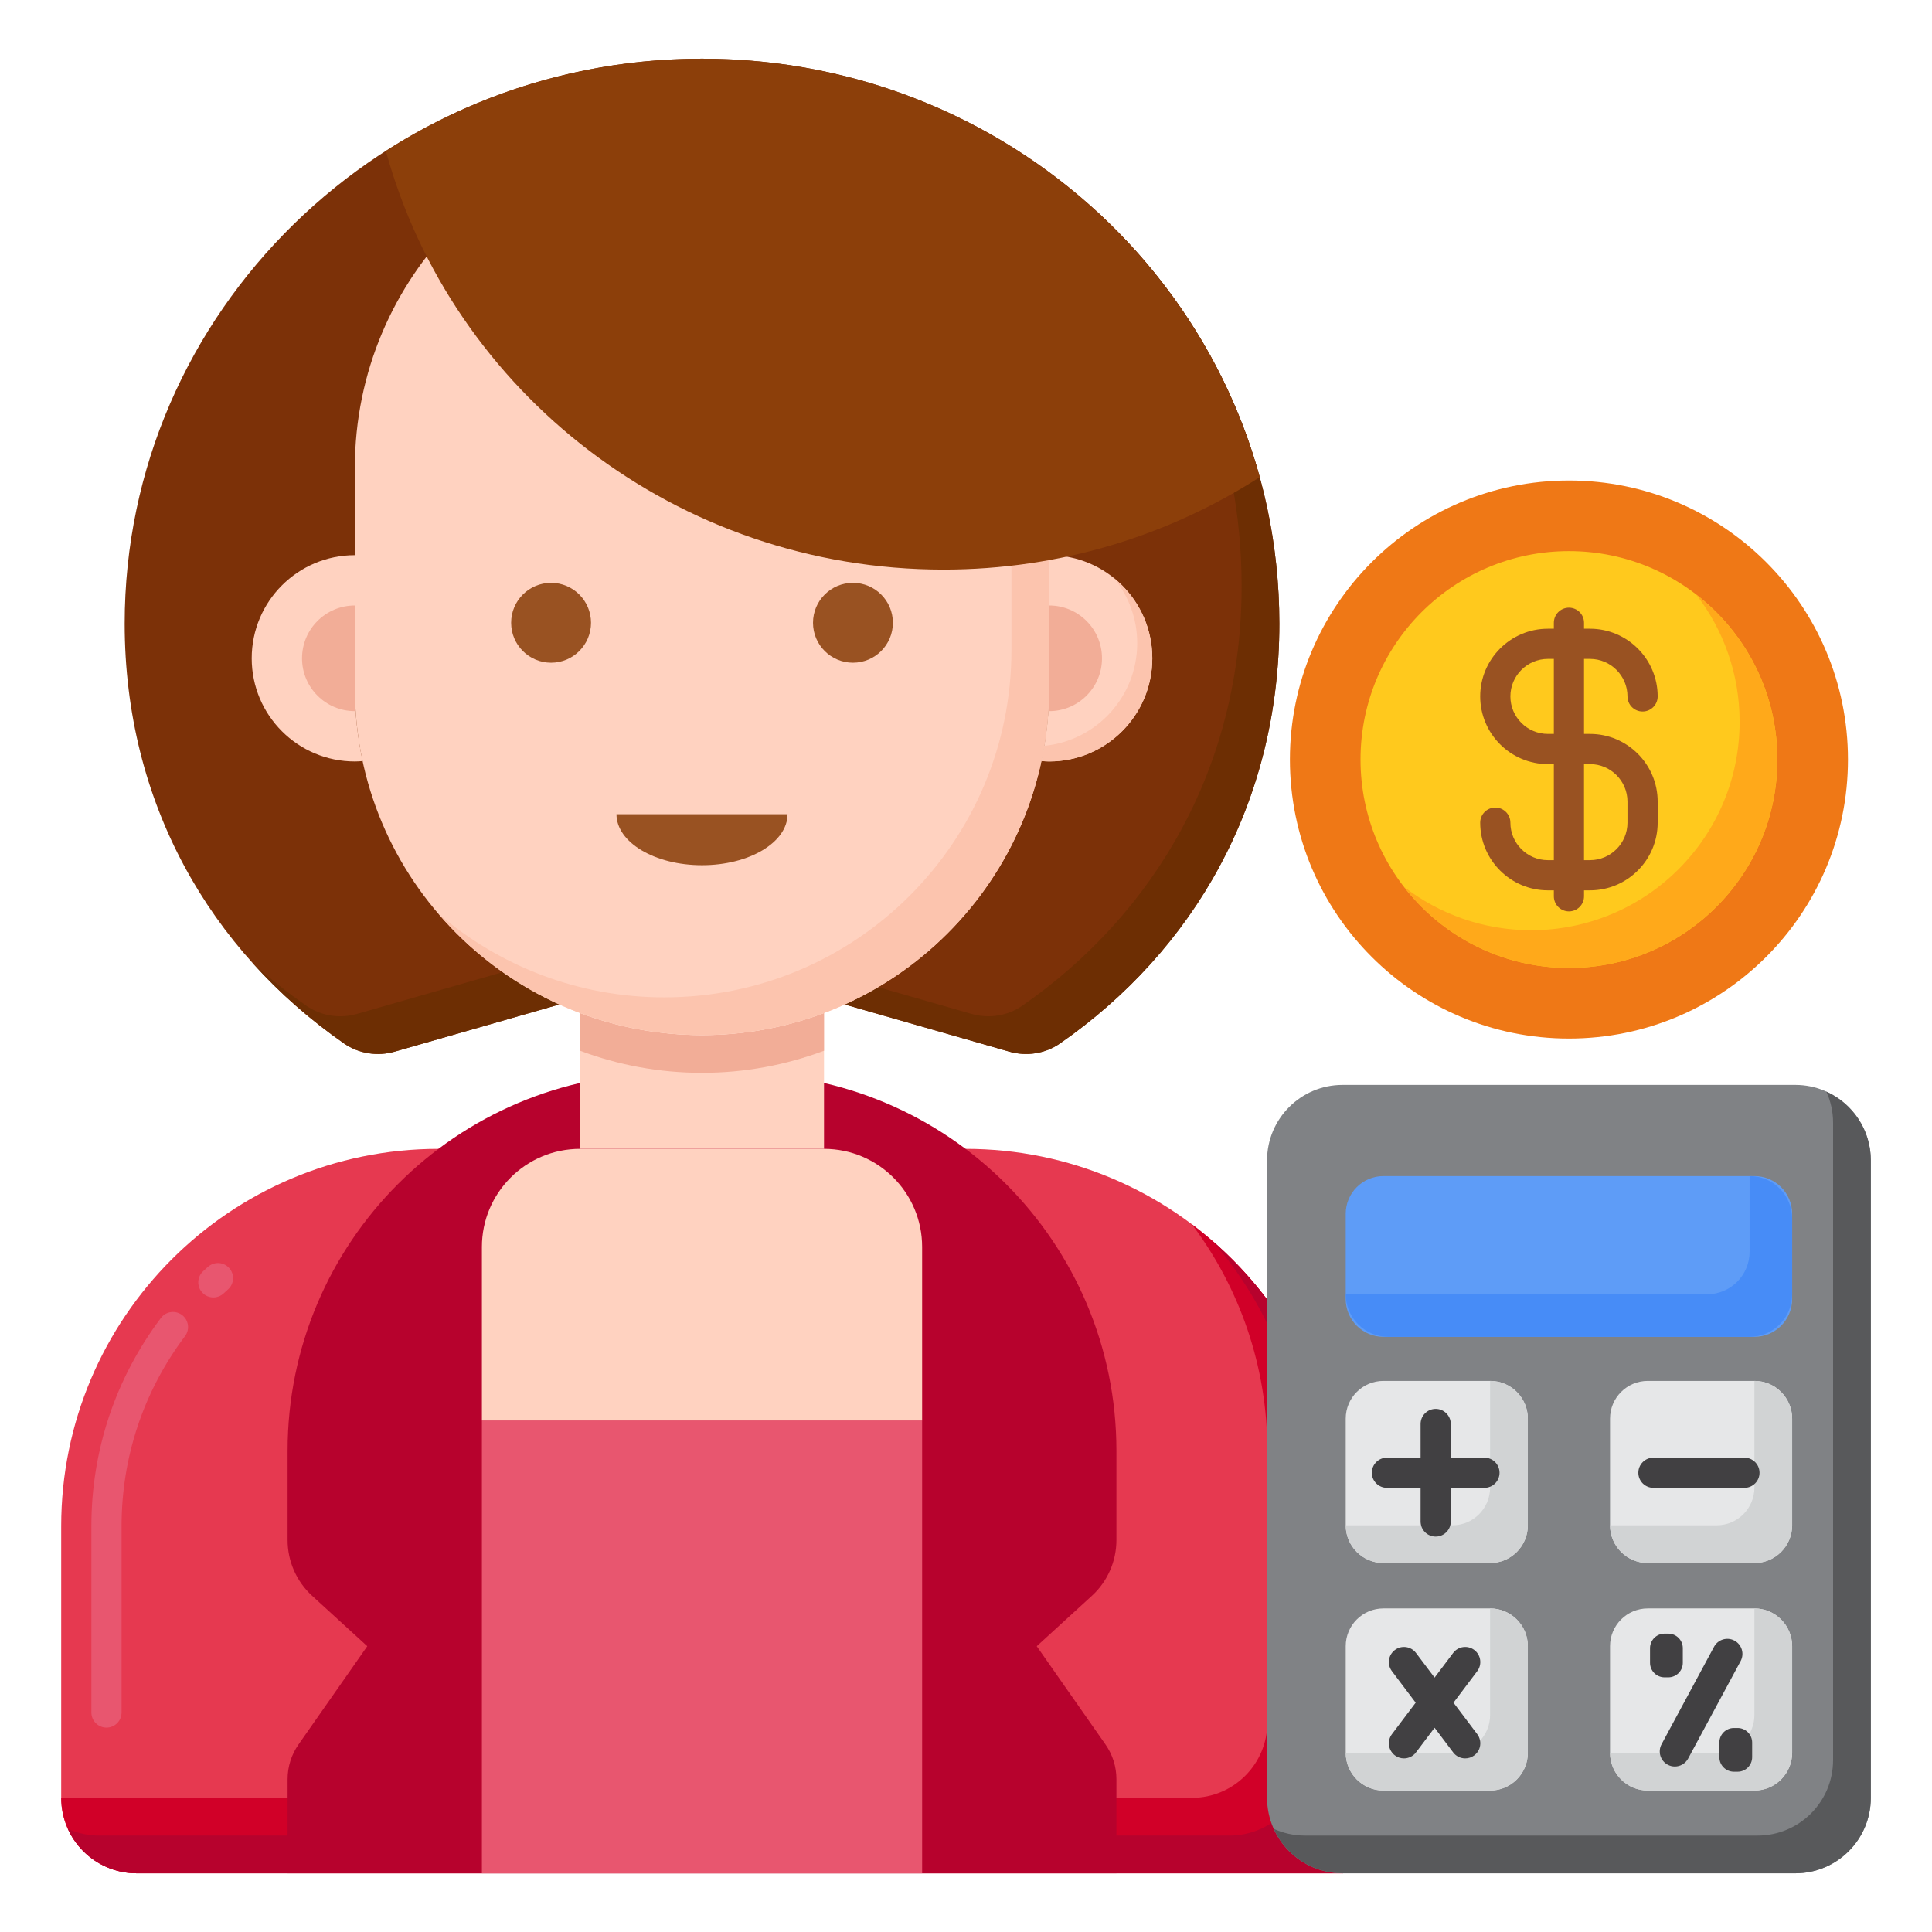
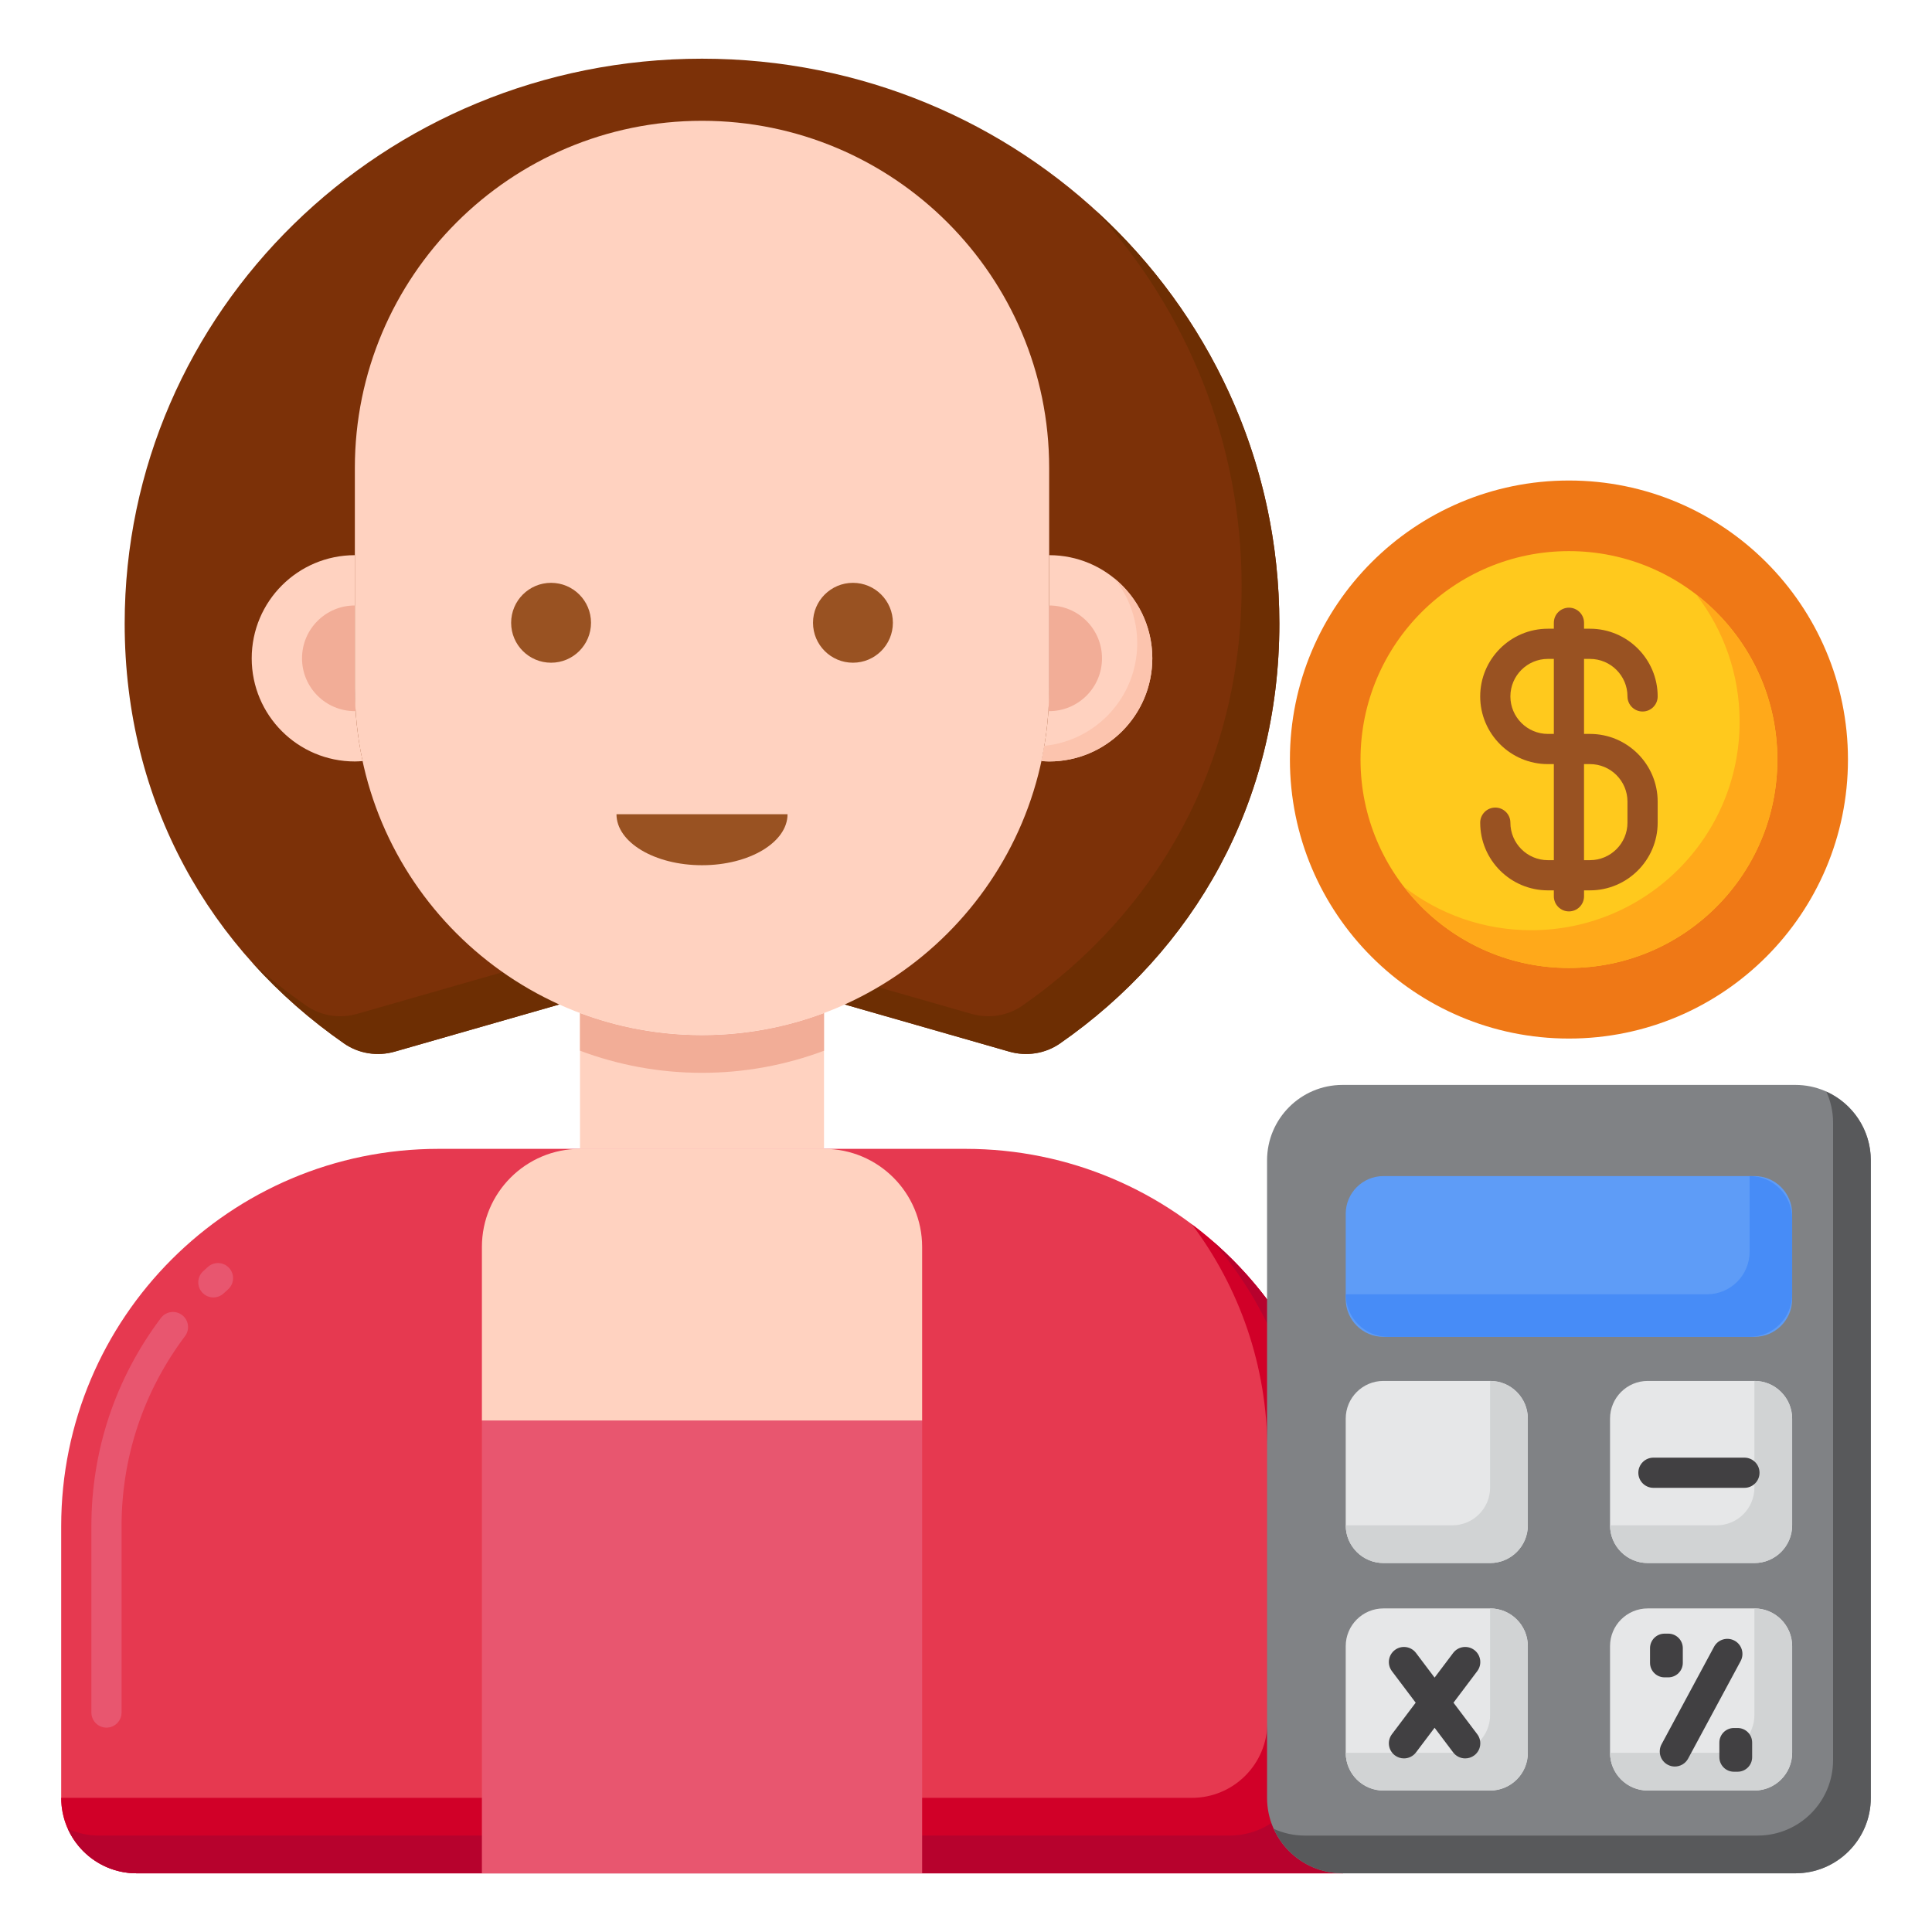
<svg xmlns="http://www.w3.org/2000/svg" id="Layer_1" height="512" viewBox="0 0 256 256" width="512">
  <g>
    <g>
      <g>
        <g>
          <g>
            <path d="m52.31 139.345 40.71-11.669 40.71 11.669c2.288.656 4.765.279 6.72-1.08 17.702-12.301 29.07-31.837 29.07-55.639 0-41.338-34.25-74.849-76.5-74.849s-76.5 33.511-76.5 74.849c0 23.803 11.368 43.338 29.07 55.639 1.955 1.358 4.432 1.736 6.72 1.08z" fill="#7c3108" />
          </g>
        </g>
        <g>
          <g>
            <path d="m145.152 27.869c12.041 13.226 19.369 30.651 19.369 49.757 0 23.803-11.368 43.338-29.07 55.639-1.955 1.358-4.431 1.736-6.72 1.08l-40.71-11.669-40.71 11.669c-2.288.656-4.765.278-6.72-1.08-2.502-1.739-4.872-3.626-7.106-5.646 3.579 3.977 7.64 7.542 12.106 10.646 1.955 1.358 4.431 1.736 6.72 1.08l40.71-11.669 40.71 11.669c2.288.656 4.765.278 6.72-1.08 17.702-12.301 29.07-31.836 29.07-55.639-.001-21.624-9.384-41.093-24.369-54.757z" fill="#6d2e03" />
          </g>
        </g>
        <g>
          <g>
            <g>
              <g>
                <path d="m139.02 73.563v17.592c0 3.325-.361 6.564-1.031 9.689.342.026.683.052 1.031.052 7.548 0 13.667-6.119 13.667-13.667s-6.119-13.666-13.667-13.666z" fill="#ffd2c0" />
              </g>
            </g>
            <g>
              <g>
                <path d="m147.629 76.62c1.91 2.35 3.058 5.344 3.058 8.609 0 7.092-5.402 12.92-12.316 13.598-.113.675-.238 1.345-.38 2.009.342.026.681.059 1.029.059 7.548 0 13.667-6.119 13.667-13.667 0-4.282-1.974-8.102-5.058-10.608z" fill="#fcc4ae" />
              </g>
            </g>
            <g>
              <g>
                <path d="m139.02 80.229v10.926c0 1.032-.046 2.053-.113 3.069.038 0 .075.006.113.006 3.866 0 7-3.134 7-7s-3.134-7.001-7-7.001z" fill="#f2ad97" />
              </g>
            </g>
          </g>
          <g>
            <g>
              <g>
                <path d="m47.02 91.155v-17.592c-7.548 0-13.667 6.119-13.667 13.667s6.119 13.667 13.667 13.667c.348 0 .69-.026 1.031-.052-.67-3.126-1.031-6.365-1.031-9.69z" fill="#ffd2c0" />
              </g>
            </g>
            <g>
              <g>
                <path d="m47.02 91.155v-10.926c-3.866 0-7 3.134-7 7s3.134 7 7 7c.038 0 .075-.005.113-.006-.067-1.015-.113-2.036-.113-3.068z" fill="#f2ad97" />
              </g>
            </g>
          </g>
        </g>
        <g>
          <g>
            <g>
              <path d="m177.932 248.223h-159.824c-5.523 0-10-4.477-10-10v-35.994c0-27.614 22.386-50 50-50h69.824c27.614 0 50 22.386 50 50z" fill="#e63950" />
            </g>
          </g>
          <g>
            <g>
              <path d="m14.108 228.92c-1.104 0-2-.896-2-2v-24.691c0-10.031 3.185-19.57 9.211-27.587.663-.883 1.917-1.062 2.801-.397.883.664 1.061 1.917.396 2.8-5.501 7.318-8.408 16.027-8.408 25.184v24.691c0 1.105-.895 2-2 2zm14.165-57.003c-.537 0-1.074-.216-1.468-.642-.75-.811-.701-2.076.109-2.827.212-.195.425-.389.64-.58.824-.735 2.09-.662 2.823.164.735.825.662 2.089-.163 2.824-.195.174-.391.351-.583.529-.384.356-.871.532-1.358.532z" fill="#e8566f" />
            </g>
          </g>
          <g>
            <g>
              <path d="m157.933 162.229c6.278 8.357 10 18.743 10 30v35.994c0 5.523-4.477 10-10 10h-149.825c0 5.523 4.477 10 10 10h159.824v-45.994c0-16.357-7.856-30.878-19.999-40z" fill="#d10028" />
            </g>
          </g>
          <g>
            <g>
              <path d="m160.69 164.472c7.62 8.775 12.243 20.223 12.243 32.757v35.994c0 5.523-4.477 10-10 10h-149.825c-1.467 0-2.855-.323-4.11-.891 1.569 3.471 5.053 5.891 9.11 5.891h159.824v-45.994c0-15.079-6.685-28.59-17.242-37.757z" fill="#b7022d" />
            </g>
          </g>
          <g>
            <g>
-               <path d="m137.373 218.132 7.306-6.679c2.072-1.894 3.253-4.573 3.253-7.381v-11.843c0-27.614-22.386-50-50-50h-9.824c-27.614 0-50 22.386-50 50v11.843c0 2.808 1.18 5.486 3.253 7.381l7.306 6.679-9.114 13.027c-.941 1.344-1.445 2.945-1.445 4.586v12.479h109.824v-12.479c0-1.641-.504-3.242-1.445-4.586z" fill="#b7022d" />
-             </g>
+               </g>
          </g>
          <g>
            <g>
              <path d="m63.854 188.223h58.333v60h-58.333z" fill="#e8566f" />
            </g>
          </g>
          <g>
            <g>
              <path d="m122.187 188.223h-58.333v-22.994c0-7.18 5.82-13 13-13h32.333c7.18 0 13 5.82 13 13z" fill="#ffd2c0" />
            </g>
          </g>
        </g>
        <g>
          <g>
            <path d="m109.187 134.225c-5.03 1.889-10.476 2.929-16.167 2.929-5.691 0-11.136-1.04-16.167-2.929v18.004h32.333v-18.004z" fill="#ffd2c0" />
          </g>
        </g>
        <g>
          <g>
            <path d="m93.02 137.155c-5.691 0-11.136-1.04-16.167-2.929v5c5.03 1.889 10.476 2.929 16.167 2.929 5.691 0 11.136-1.04 16.167-2.929v-5c-5.031 1.889-10.476 2.929-16.167 2.929z" fill="#f2ad97" />
          </g>
        </g>
        <g>
          <g>
            <g>
              <path d="m93.02 16.006c-25.405 0-46 20.595-46 46v29.149c0 25.405 20.595 46 46 46 25.405 0 46-20.595 46-46v-29.149c0-25.405-20.595-46-46-46z" fill="#ffd2c0" />
            </g>
          </g>
        </g>
        <g>
          <g>
-             <path d="m122.943 27.084c6.9 8.045 11.078 18.493 11.078 29.922v29.149c0 25.405-20.595 46-46 46-11.43 0-21.877-4.178-29.922-11.078 8.437 9.837 20.947 16.078 34.922 16.078 25.405 0 46-20.595 46-46v-29.149c-.001-13.976-6.241-26.486-16.078-34.922z" fill="#fcc4ae" />
-           </g>
-         </g>
-         <g>
-           <g>
-             <path d="m93.02 7.777c-15.468 0-29.854 4.506-41.889 12.229 8.729 31.94 38.492 55.468 73.889 55.468 15.472 0 29.856-4.514 41.892-12.242-8.734-31.934-38.499-55.455-73.892-55.455z" fill="#8c3f0a" />
-           </g>
+             </g>
+         </g>
+         <g>
+           <g>
+             </g>
        </g>
        <g>
          <g>
            <circle cx="113.02" cy="82.521" fill="#995222" r="5.292" />
          </g>
        </g>
        <g>
          <g>
            <circle cx="73.02" cy="82.521" fill="#995222" r="5.292" />
          </g>
        </g>
        <g>
          <g>
            <path d="m93.02 114.646c6.259 0 11.333-3.026 11.333-6.76h-22.666c0 3.734 5.074 6.76 11.333 6.76z" fill="#995222" />
          </g>
        </g>
      </g>
    </g>
    <g>
      <g>
        <g>
          <path d="m237.892 248.223h-60c-5.523 0-10-4.477-10-10v-84.466c0-5.523 4.477-10 10-10h60c5.523 0 10 4.477 10 10v84.466c0 5.523-4.477 10-10 10z" fill="#808285" />
        </g>
      </g>
      <g>
        <g>
          <path d="m242.002 144.648c.567 1.255.89 2.643.89 4.11v84.466c0 5.523-4.477 10-10 10h-60c-1.466 0-2.855-.323-4.11-.89 1.569 3.471 5.053 5.89 9.11 5.89h60c5.523 0 10-4.477 10-10v-84.466c0-4.057-2.42-7.541-5.89-9.11z" fill="#58595b" />
        </g>
      </g>
      <g>
        <g>
          <g>
            <path d="m197.446 207.11h-14.131c-2.761 0-5-2.239-5-5v-14.131c0-2.761 2.239-5 5-5h14.131c2.761 0 5 2.239 5 5v14.131c0 2.761-2.238 5-5 5z" fill="#e6e7e8" />
          </g>
        </g>
      </g>
      <g>
        <g>
          <path d="m197.446 182.978v14.131c0 2.761-2.239 5-5 5h-14.131c0 2.761 2.239 5 5 5h14.131c2.761 0 5-2.239 5-5v-14.131c0-2.761-2.238-5-5-5z" fill="#d1d3d4" />
        </g>
      </g>
      <g>
        <g>
          <g>
            <path d="m232.469 207.11h-14.131c-2.761 0-5-2.239-5-5v-14.131c0-2.761 2.239-5 5-5h14.131c2.761 0 5 2.239 5 5v14.131c0 2.761-2.239 5-5 5z" fill="#e6e7e8" />
          </g>
        </g>
      </g>
      <g>
        <g>
          <path d="m232.469 182.978v14.131c0 2.761-2.239 5-5 5h-14.131c0 2.761 2.239 5 5 5h14.131c2.761 0 5-2.239 5-5v-14.131c0-2.761-2.239-5-5-5z" fill="#d1d3d4" />
        </g>
      </g>
      <g>
        <g>
          <g>
            <path d="m197.446 237.255h-14.131c-2.761 0-5-2.239-5-5v-14.131c0-2.761 2.239-5 5-5h14.131c2.761 0 5 2.239 5 5v14.131c0 2.762-2.238 5-5 5z" fill="#e6e7e8" />
          </g>
        </g>
      </g>
      <g>
        <g>
          <path d="m197.446 213.124v14.131c0 2.761-2.239 5-5 5h-14.131c0 2.761 2.239 5 5 5h14.131c2.761 0 5-2.239 5-5v-14.131c0-2.762-2.238-5-5-5z" fill="#d1d3d4" />
        </g>
      </g>
      <path d="m192.594 225.614 3.15-4.179c.665-.882.489-2.136-.393-2.801-.883-.665-2.138-.489-2.801.393l-2.461 3.265-2.461-3.265c-.664-.882-1.919-1.057-2.801-.393-.882.665-1.058 1.919-.393 2.801l3.15 4.179-3.15 4.179c-.665.882-.489 2.136.393 2.801.36.271.783.403 1.202.403.606 0 1.206-.274 1.599-.796l2.461-3.265 2.461 3.265c.393.521.992.796 1.599.796.419 0 .842-.131 1.202-.403.882-.665 1.058-1.919.393-2.801z" fill="#414042" />
      <g>
        <g>
          <path d="m232.469 177.137h-49.154c-2.761 0-5-2.239-5-5v-11.301c0-2.761 2.239-5 5-5h49.154c2.761 0 5 2.239 5 5v11.301c0 2.761-2.239 5-5 5z" fill="#5e9cf7" />
        </g>
      </g>
      <g>
        <g>
          <path d="m231.831 155.836v10.025c0 3.114-2.524 5.638-5.638 5.638h-47.877c0 3.114 2.524 5.638 5.638 5.638h47.877c3.114 0 5.638-2.524 5.638-5.638v-10.024c0-3.115-2.525-5.639-5.638-5.639z" fill="#478cf7" />
        </g>
      </g>
      <g>
        <g>
          <g>
            <path d="m232.469 237.255h-14.131c-2.761 0-5-2.239-5-5v-14.131c0-2.761 2.239-5 5-5h14.131c2.761 0 5 2.239 5 5v14.131c0 2.762-2.239 5-5 5z" fill="#e6e7e8" />
          </g>
        </g>
      </g>
      <g>
        <g>
          <path d="m232.469 213.124v14.131c0 2.761-2.239 5-5 5h-14.131c0 2.761 2.239 5 5 5h14.131c2.761 0 5-2.239 5-5v-14.131c0-2.762-2.239-5-5-5z" fill="#d1d3d4" />
        </g>
      </g>
      <g>
        <g>
          <g>
            <path d="m221.923 234.074c-.32 0-.645-.077-.946-.24-.973-.523-1.336-1.736-.813-2.709l6.957-12.919c.523-.973 1.737-1.336 2.709-.813.973.523 1.336 1.736.813 2.709l-6.957 12.919c-.362.672-1.051 1.053-1.763 1.053z" fill="#414042" />
          </g>
        </g>
        <g>
          <g>
            <path d="m221.055 222.258h-.492c-1.064 0-1.926-.862-1.926-1.926v-1.94c0-1.064.862-1.926 1.926-1.926h.492c1.064 0 1.926.862 1.926 1.926v1.94c0 1.064-.863 1.926-1.926 1.926z" fill="#414042" />
          </g>
        </g>
        <g>
          <g>
            <path d="m230.243 234.762h-.492c-1.064 0-1.926-.862-1.926-1.926v-1.94c0-1.064.862-1.926 1.926-1.926h.492c1.064 0 1.926.862 1.926 1.926v1.94c0 1.063-.862 1.926-1.926 1.926z" fill="#414042" />
          </g>
        </g>
      </g>
-       <path d="m196.695 193.146h-4.46v-4.46c0-1.104-.896-2-2-2s-2 .896-2 2v4.46h-4.46c-1.104 0-2 .896-2 2s.896 2 2 2h4.46v4.459c0 1.104.896 2 2 2s2-.896 2-2v-4.459h4.46c1.104 0 2-.896 2-2s-.895-2-2-2z" fill="#414042" />
      <g>
        <g>
          <path d="m231.146 197.146h-12.058c-1.104 0-2-.896-2-2s.896-2 2-2h12.058c1.104 0 2 .896 2 2s-.895 2-2 2z" fill="#414042" />
        </g>
      </g>
    </g>
    <g>
      <g>
        <g>
          <circle cx="207.892" cy="100.642" fill="#ef7816" r="36.972" />
        </g>
      </g>
      <g>
        <g>
          <circle cx="207.892" cy="100.642" fill="#ffc91d" r="27.616" />
        </g>
      </g>
      <g>
        <g>
          <path d="m224.755 78.779c3.604 4.665 5.753 10.512 5.753 16.863 0 15.252-12.364 27.616-27.616 27.616-6.351 0-12.198-2.149-16.863-5.753 5.05 6.538 12.962 10.753 21.863 10.753 15.252 0 27.616-12.364 27.616-27.616 0-8.901-4.215-16.813-10.753-21.863z" fill="#ffa91a" />
        </g>
      </g>
      <path d="m210.68 97.248h-.788v-9.939h.788c2.74 0 4.97 2.229 4.97 4.97 0 1.104.896 2 2 2s2-.896 2-2c0-4.946-4.023-8.97-8.97-8.97h-.788v-.788c0-1.104-.896-2-2-2s-2 .896-2 2v.788h-.788c-4.946 0-8.97 4.024-8.97 8.97s4.023 8.97 8.97 8.97h.788v12.728h-.788c-2.74 0-4.97-2.229-4.97-4.97 0-1.104-.896-2-2-2s-2 .896-2 2c0 4.946 4.023 8.97 8.97 8.97h.788v.788c0 1.104.896 2 2 2s2-.896 2-2v-.788h.788c4.946 0 8.97-4.024 8.97-8.97v-2.788c-.001-4.947-4.024-8.971-8.97-8.971zm-5.576 0c-2.74 0-4.97-2.229-4.97-4.97s2.229-4.97 4.97-4.97h.788v9.939h-.788zm10.545 11.758c0 2.74-2.229 4.97-4.97 4.97h-.788v-12.728h.788c2.74 0 4.97 2.229 4.97 4.97z" fill="#995222" />
    </g>
  </g>
</svg>